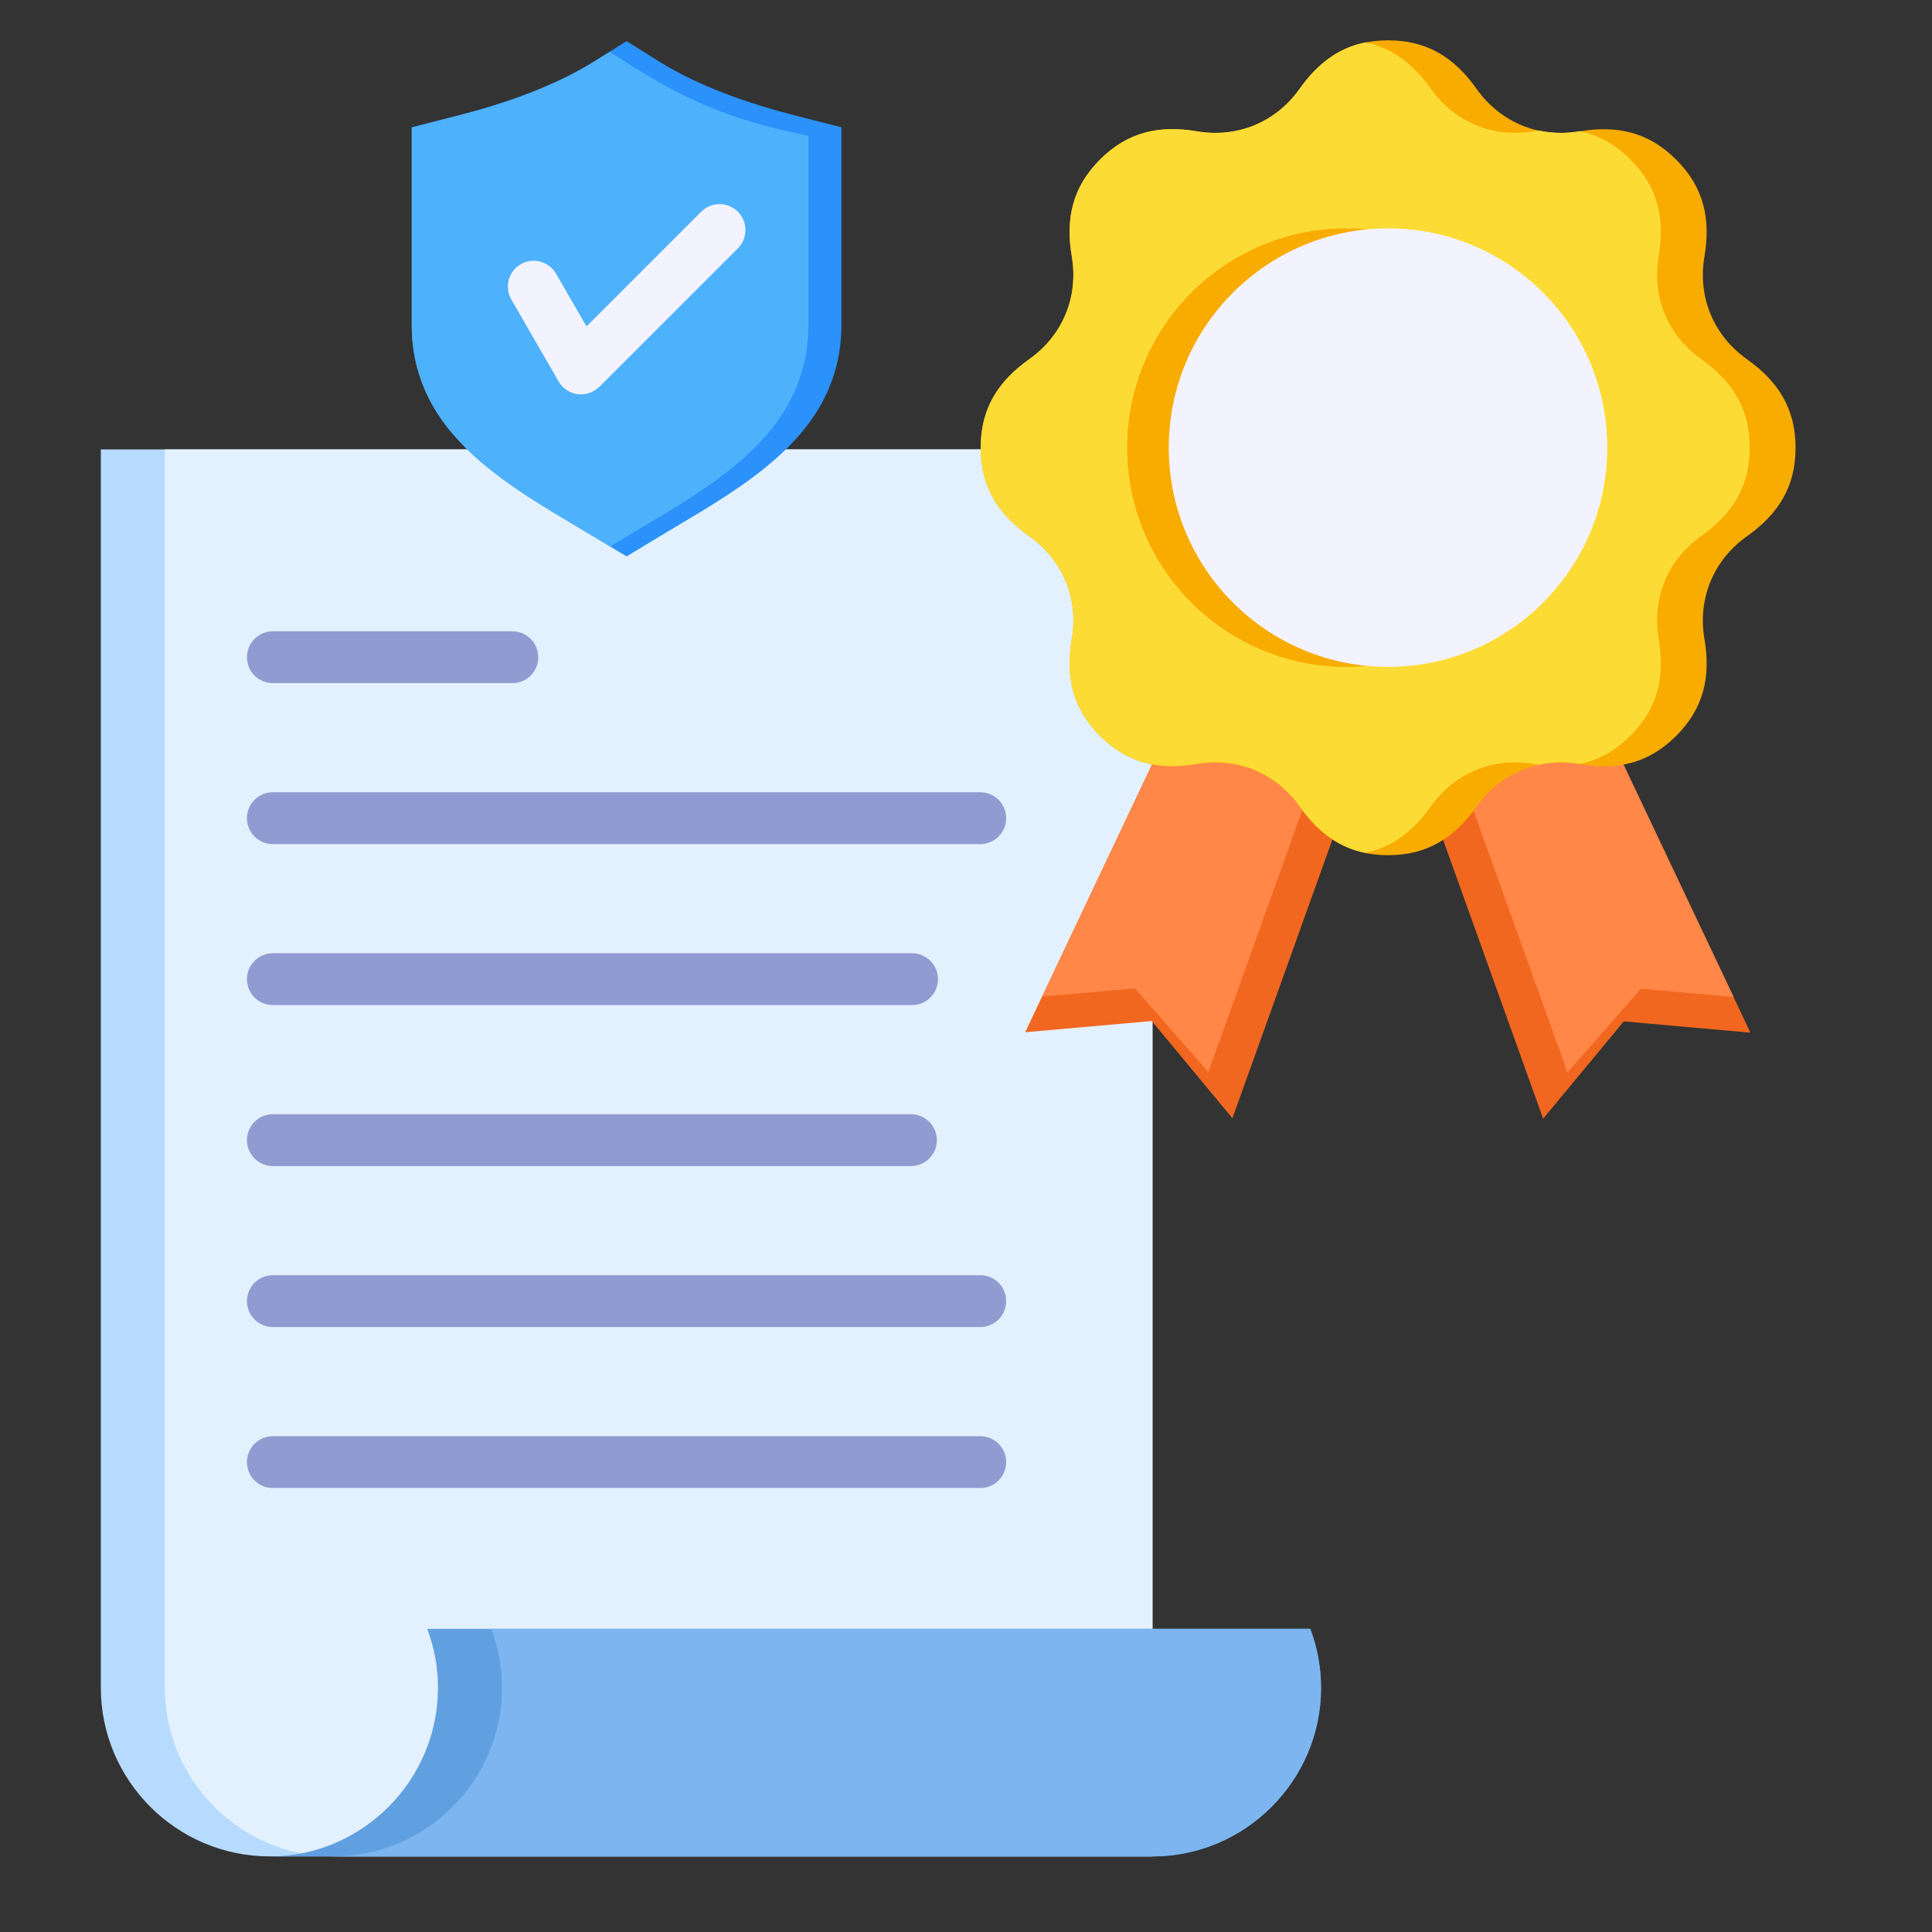
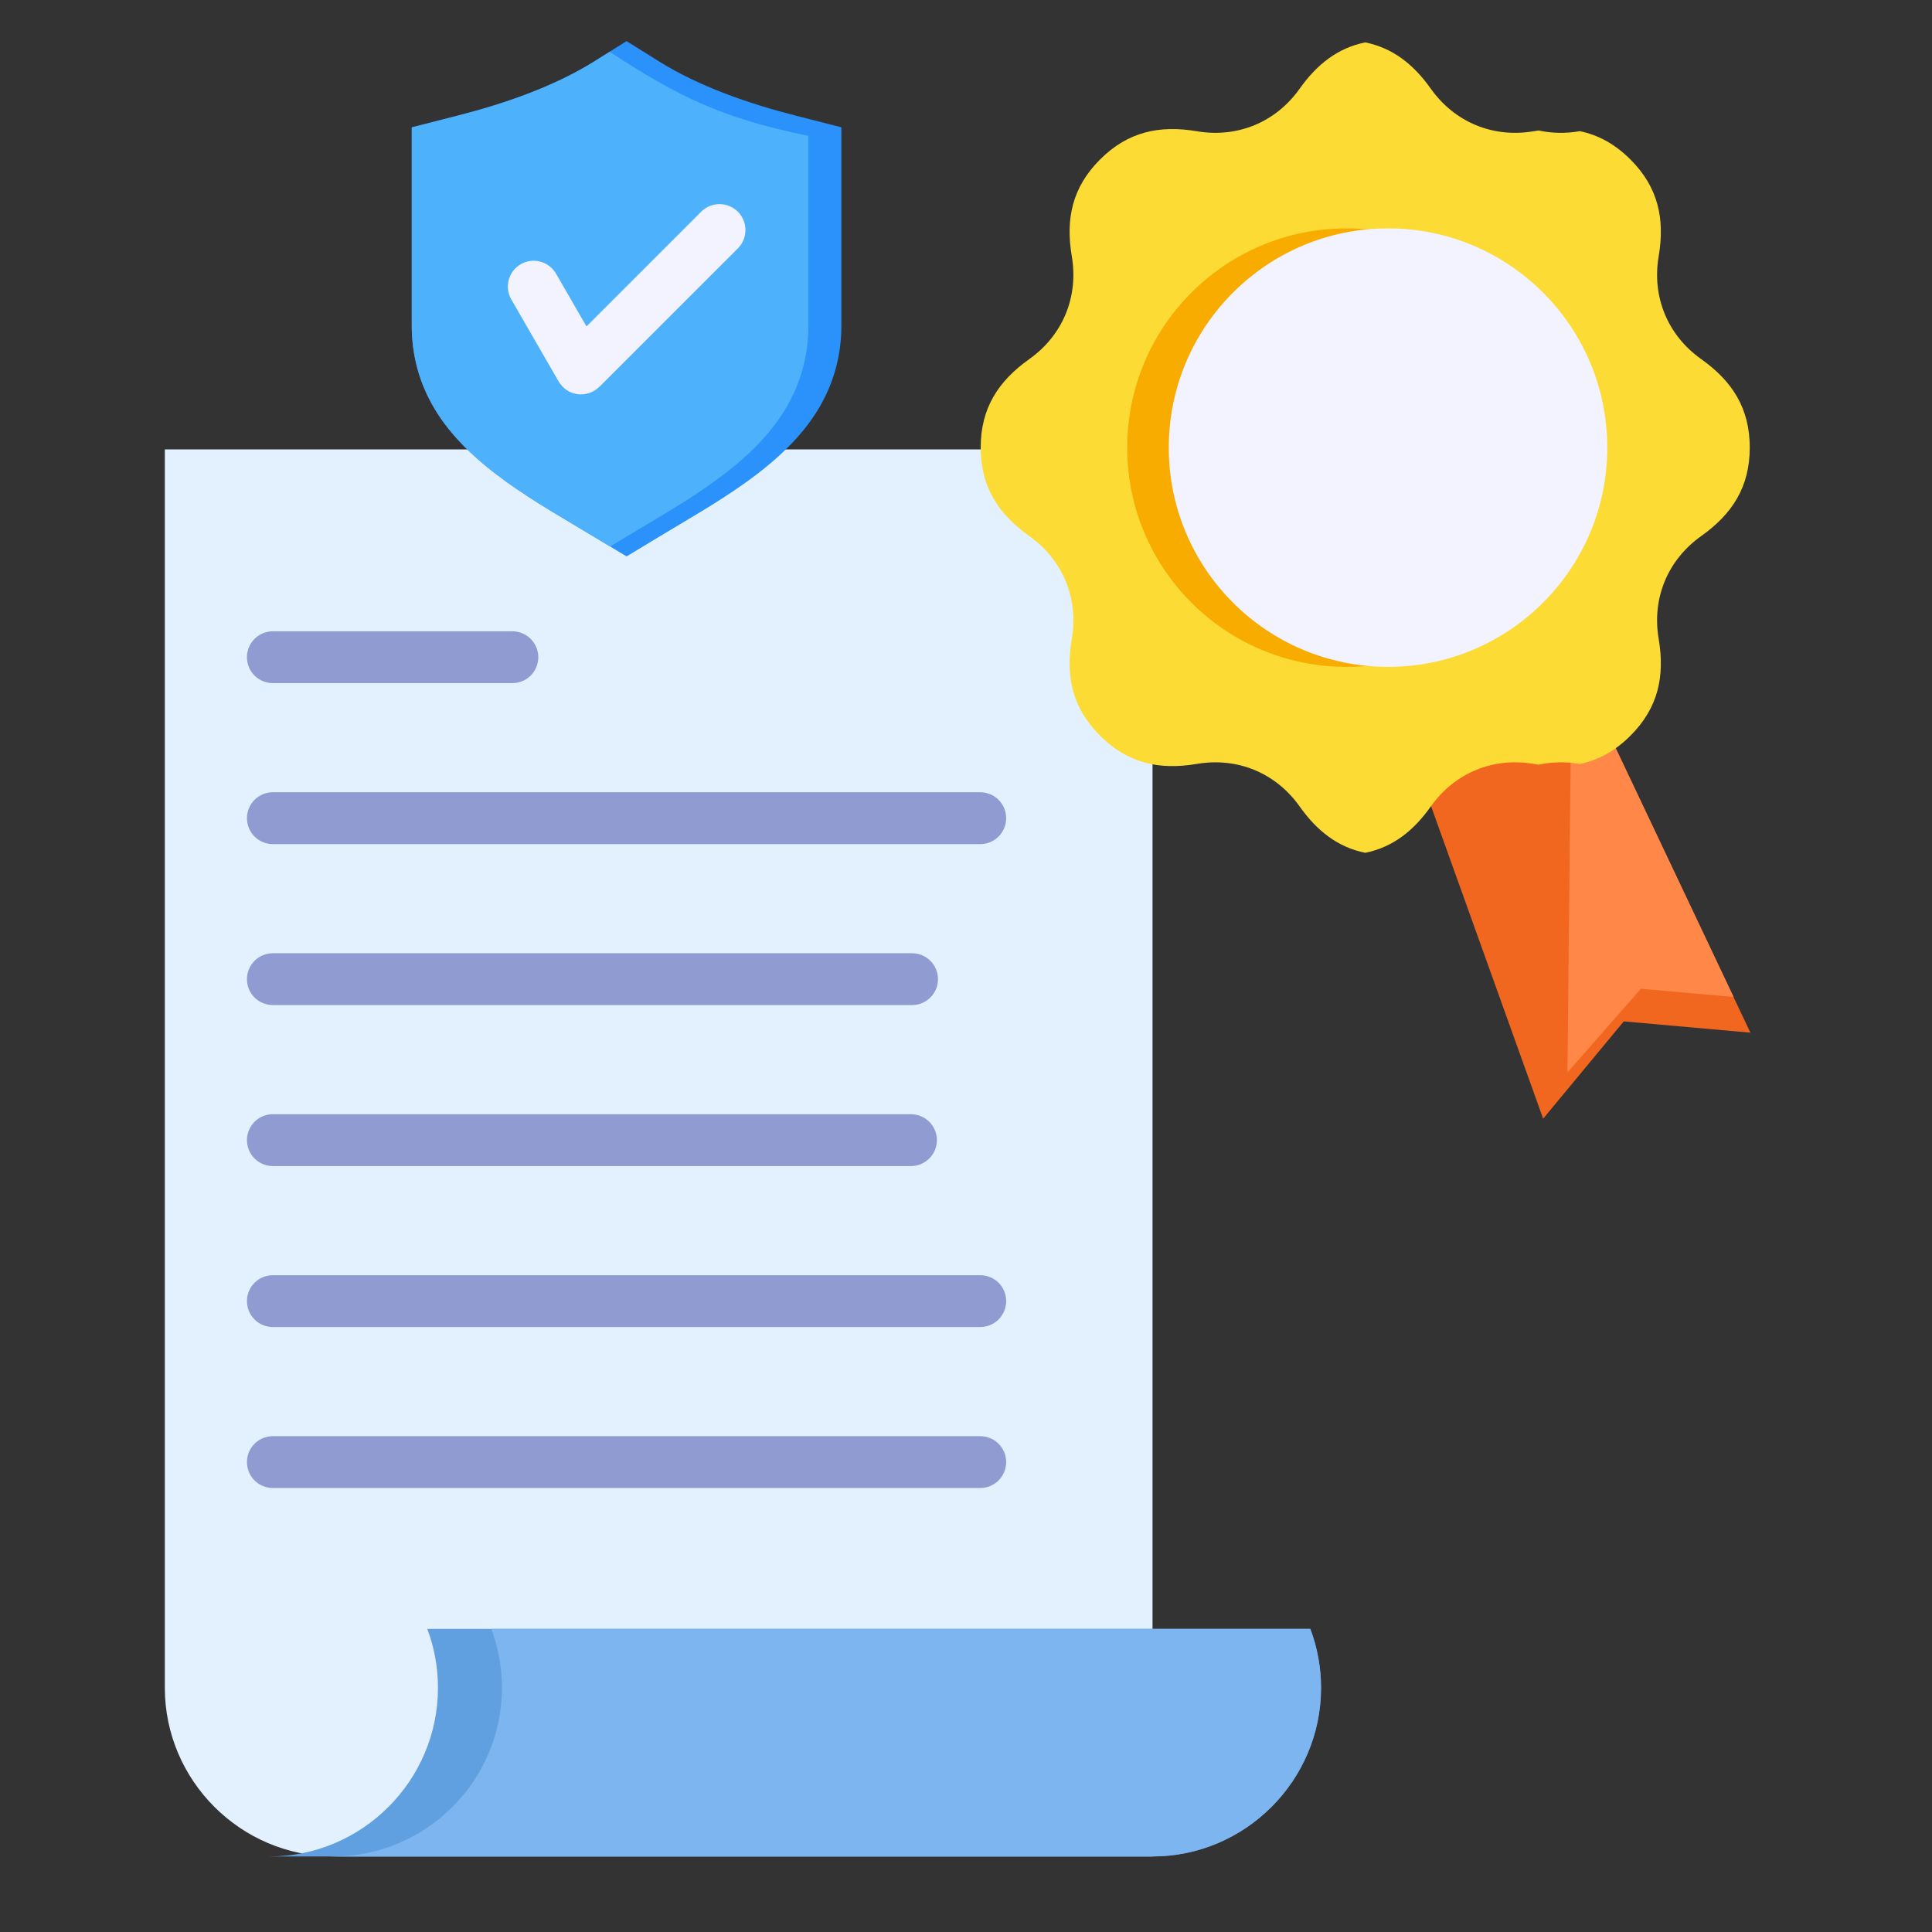
<svg xmlns="http://www.w3.org/2000/svg" width="48" height="48" viewBox="0 0 48 48" fill="none">
  <rect x="0" y="0" width="48" height="48" fill="#333333" stroke="none" />
-   <path fill-rule="evenodd" clip-rule="evenodd" d="M28.632 46.121V11.165H2.505V41.932C2.505 44.236 4.39 46.121 6.694 46.121H28.632Z" fill="#B6DBFF" />
  <path fill-rule="evenodd" clip-rule="evenodd" d="M28.634 46.121V11.165H4.095V41.932C4.095 44.236 5.98 46.121 8.284 46.121H28.634Z" fill="#E3F1FF" />
  <path fill-rule="evenodd" clip-rule="evenodd" d="M32.819 41.934C32.819 44.238 30.934 46.123 28.63 46.123H6.692C8.996 46.123 10.881 44.238 10.881 41.934C10.882 41.433 10.792 40.937 10.615 40.468H32.553C32.729 40.937 32.819 41.433 32.819 41.934Z" fill="#61A0E0" />
  <path fill-rule="evenodd" clip-rule="evenodd" d="M32.822 41.934C32.822 44.238 30.936 46.123 28.632 46.123H8.282C10.586 46.123 12.471 44.238 12.471 41.934C12.472 41.433 12.381 40.937 12.205 40.468H32.555C32.732 40.937 32.822 41.433 32.822 41.934H32.822Z" fill="#7CB5EF" />
  <path fill-rule="evenodd" clip-rule="evenodd" d="M6.779 16.972C6.608 16.972 6.444 16.904 6.323 16.784C6.203 16.663 6.135 16.499 6.135 16.328C6.135 16.157 6.203 15.994 6.323 15.873C6.444 15.752 6.608 15.684 6.779 15.684H12.729C12.9 15.684 13.064 15.752 13.185 15.873C13.306 15.994 13.374 16.157 13.374 16.328C13.374 16.499 13.306 16.663 13.185 16.784C13.064 16.904 12.9 16.972 12.729 16.972H6.779ZM6.779 36.969C6.608 36.969 6.444 36.902 6.323 36.781C6.203 36.66 6.135 36.496 6.135 36.325C6.135 36.154 6.203 35.991 6.323 35.87C6.444 35.749 6.608 35.681 6.779 35.681H24.354C24.525 35.681 24.689 35.749 24.81 35.87C24.931 35.991 24.998 36.154 24.998 36.325C24.998 36.496 24.931 36.66 24.81 36.781C24.689 36.902 24.525 36.969 24.354 36.969H6.779ZM6.779 32.97C6.608 32.97 6.444 32.902 6.323 32.781C6.203 32.66 6.135 32.497 6.135 32.326C6.135 32.155 6.203 31.991 6.323 31.87C6.444 31.75 6.608 31.682 6.779 31.682H24.354C24.525 31.682 24.689 31.75 24.81 31.87C24.931 31.991 24.998 32.155 24.998 32.326C24.998 32.497 24.931 32.66 24.81 32.781C24.689 32.902 24.525 32.97 24.354 32.97H6.779ZM6.779 28.971C6.608 28.971 6.444 28.903 6.323 28.782C6.203 28.661 6.135 28.497 6.135 28.326C6.135 28.156 6.203 27.992 6.323 27.871C6.444 27.75 6.608 27.682 6.779 27.682H22.633C22.803 27.682 22.967 27.75 23.088 27.871C23.209 27.992 23.277 28.156 23.277 28.326C23.277 28.497 23.209 28.661 23.088 28.782C22.967 28.903 22.803 28.971 22.633 28.971H6.779ZM6.779 24.971C6.608 24.971 6.444 24.903 6.323 24.782C6.203 24.662 6.135 24.498 6.135 24.327C6.135 24.156 6.203 23.992 6.323 23.872C6.444 23.751 6.608 23.683 6.779 23.683H22.66C22.831 23.683 22.995 23.751 23.116 23.872C23.236 23.992 23.304 24.156 23.304 24.327C23.304 24.498 23.236 24.662 23.116 24.782C22.995 24.903 22.831 24.971 22.66 24.971H6.779ZM6.779 20.972C6.608 20.972 6.444 20.904 6.323 20.783C6.203 20.662 6.135 20.498 6.135 20.328C6.135 20.157 6.203 19.993 6.323 19.872C6.444 19.751 6.608 19.683 6.779 19.683H24.354C24.525 19.683 24.689 19.751 24.81 19.872C24.931 19.993 24.998 20.157 24.998 20.328C24.998 20.498 24.931 20.662 24.81 20.783C24.689 20.904 24.525 20.972 24.354 20.972H6.779Z" fill="#909CD1" />
  <path fill-rule="evenodd" clip-rule="evenodd" d="M16.375 1.527C17.376 2.152 18.614 2.578 19.755 2.869L20.904 3.163V8.086C20.904 8.821 20.719 9.511 20.343 10.144C19.487 11.585 17.758 12.499 16.357 13.346L15.567 13.824L14.777 13.346C13.376 12.499 11.647 11.585 10.791 10.144C10.415 9.511 10.23 8.821 10.23 8.086V3.163L11.378 2.869C12.52 2.578 13.758 2.152 14.759 1.527L15.567 1.022L16.375 1.527Z" fill="#2A92FA" />
  <path fill-rule="evenodd" clip-rule="evenodd" d="M15.157 13.579L14.777 13.35C13.376 12.503 11.647 11.589 10.791 10.147C10.415 9.514 10.23 8.825 10.23 8.089V3.166L11.378 2.873C12.52 2.582 13.758 2.156 14.759 1.531L15.147 1.288C16.869 2.405 17.898 2.924 20.084 3.376V8.089C20.084 8.825 19.899 9.514 19.523 10.147C18.667 11.589 16.938 12.503 15.536 13.35L15.157 13.579H15.157Z" fill="#4EB1FC" />
  <path fill-rule="evenodd" clip-rule="evenodd" d="M12.701 7.436C12.617 7.289 12.595 7.114 12.64 6.951C12.684 6.787 12.792 6.648 12.939 6.564C13.086 6.479 13.26 6.456 13.424 6.5C13.588 6.544 13.728 6.651 13.813 6.797L14.571 8.11L17.429 5.252C17.55 5.135 17.713 5.07 17.882 5.071C18.051 5.073 18.212 5.141 18.332 5.26C18.451 5.379 18.519 5.541 18.52 5.71C18.522 5.879 18.457 6.041 18.34 6.163L14.89 9.612L14.888 9.611C14.819 9.68 14.734 9.733 14.641 9.764C14.547 9.796 14.448 9.806 14.35 9.793C14.253 9.78 14.159 9.745 14.078 9.69C13.996 9.635 13.928 9.562 13.879 9.477L12.701 7.436L12.701 7.436Z" fill="#F3F3FF" />
  <path fill-rule="evenodd" clip-rule="evenodd" d="M39.046 16.277L43.488 25.656L40.342 25.376L38.339 27.793L34.835 18.024L39.046 16.277Z" fill="#F2671F" />
-   <path fill-rule="evenodd" clip-rule="evenodd" d="M39.048 16.277L43.071 24.769L40.769 24.565L38.943 26.644L35.72 17.658L39.048 16.277Z" fill="#FF8748" />
-   <path fill-rule="evenodd" clip-rule="evenodd" d="M29.912 16.267L25.47 25.646L28.616 25.367L30.619 27.783L34.123 18.015L29.912 16.267Z" fill="#F2671F" />
-   <path fill-rule="evenodd" clip-rule="evenodd" d="M29.916 16.267L25.894 24.759L28.196 24.555L30.022 26.634L33.245 17.648L29.916 16.267Z" fill="#FF8748" />
-   <path fill-rule="evenodd" clip-rule="evenodd" d="M32.289 2.209C31.698 3.041 30.744 3.436 29.738 3.266C28.802 3.107 28.019 3.278 27.33 3.967C26.641 4.656 26.47 5.438 26.629 6.374C26.799 7.381 26.404 8.335 25.572 8.926C24.798 9.476 24.365 10.15 24.365 11.124C24.365 12.099 24.798 12.773 25.572 13.323C26.404 13.914 26.799 14.868 26.629 15.874C26.47 16.81 26.641 17.593 27.33 18.282C28.019 18.971 28.801 19.142 29.738 18.983C30.744 18.812 31.698 19.208 32.289 20.04C32.839 20.814 33.513 21.247 34.488 21.247C35.462 21.247 36.136 20.814 36.686 20.04C37.277 19.208 38.231 18.812 39.238 18.983C40.174 19.142 40.956 18.971 41.645 18.282C42.334 17.593 42.505 16.811 42.346 15.874C42.176 14.867 42.571 13.914 43.404 13.322C44.178 12.773 44.61 12.099 44.61 11.124C44.61 10.15 44.178 9.476 43.404 8.926C42.571 8.335 42.176 7.381 42.346 6.374C42.505 5.438 42.334 4.656 41.645 3.967C40.956 3.278 40.174 3.107 39.238 3.265C38.231 3.436 37.277 3.041 36.686 2.209C36.136 1.434 35.462 1.002 34.488 1.002C33.513 1.002 32.839 1.434 32.29 2.209L32.289 2.209Z" fill="#F9AC00" />
+   <path fill-rule="evenodd" clip-rule="evenodd" d="M39.048 16.277L43.071 24.769L40.769 24.565L38.943 26.644L39.048 16.277Z" fill="#FF8748" />
  <path fill-rule="evenodd" clip-rule="evenodd" d="M32.289 2.204C31.698 3.037 30.744 3.432 29.738 3.261C28.802 3.103 28.019 3.274 27.33 3.963C26.641 4.652 26.47 5.434 26.629 6.37C26.799 7.377 26.404 8.331 25.572 8.922C24.798 9.472 24.365 10.146 24.365 11.12C24.365 12.095 24.798 12.768 25.572 13.318C26.404 13.91 26.799 14.863 26.629 15.87C26.47 16.806 26.641 17.589 27.33 18.278C28.019 18.967 28.801 19.137 29.737 18.979C30.744 18.808 31.698 19.203 32.289 20.036C32.725 20.65 33.239 21.049 33.919 21.188C34.599 21.049 35.113 20.65 35.548 20.036C36.14 19.203 37.093 18.808 38.1 18.979C38.144 18.986 38.186 18.993 38.229 18.999C38.55 18.928 38.891 18.92 39.238 18.979L39.251 18.981C39.706 18.887 40.122 18.664 40.508 18.278C41.197 17.589 41.367 16.806 41.209 15.87C41.038 14.864 41.433 13.91 42.266 13.318C43.04 12.768 43.472 12.095 43.472 11.12C43.472 10.146 43.04 9.472 42.266 8.922C41.433 8.331 41.038 7.377 41.209 6.37C41.367 5.434 41.197 4.651 40.508 3.963C40.121 3.576 39.706 3.353 39.251 3.259L39.237 3.261C38.891 3.32 38.55 3.312 38.229 3.242C38.186 3.247 38.143 3.254 38.1 3.261C37.093 3.432 36.14 3.037 35.548 2.204C35.113 1.591 34.599 1.192 33.919 1.053C33.239 1.192 32.725 1.591 32.289 2.204L32.289 2.204Z" fill="#FCDB35" />
  <path d="M33.452 16.568C36.461 16.568 38.899 14.13 38.899 11.121C38.899 8.113 36.461 5.674 33.452 5.674C30.444 5.674 28.005 8.113 28.005 11.121C28.005 14.13 30.444 16.568 33.452 16.568Z" fill="#F9AC00" />
  <path d="M34.485 16.568C37.493 16.568 39.932 14.13 39.932 11.121C39.932 8.113 37.493 5.674 34.485 5.674C31.477 5.674 29.038 8.113 29.038 11.121C29.038 14.13 31.477 16.568 34.485 16.568Z" fill="#F3F3FF" />
</svg>